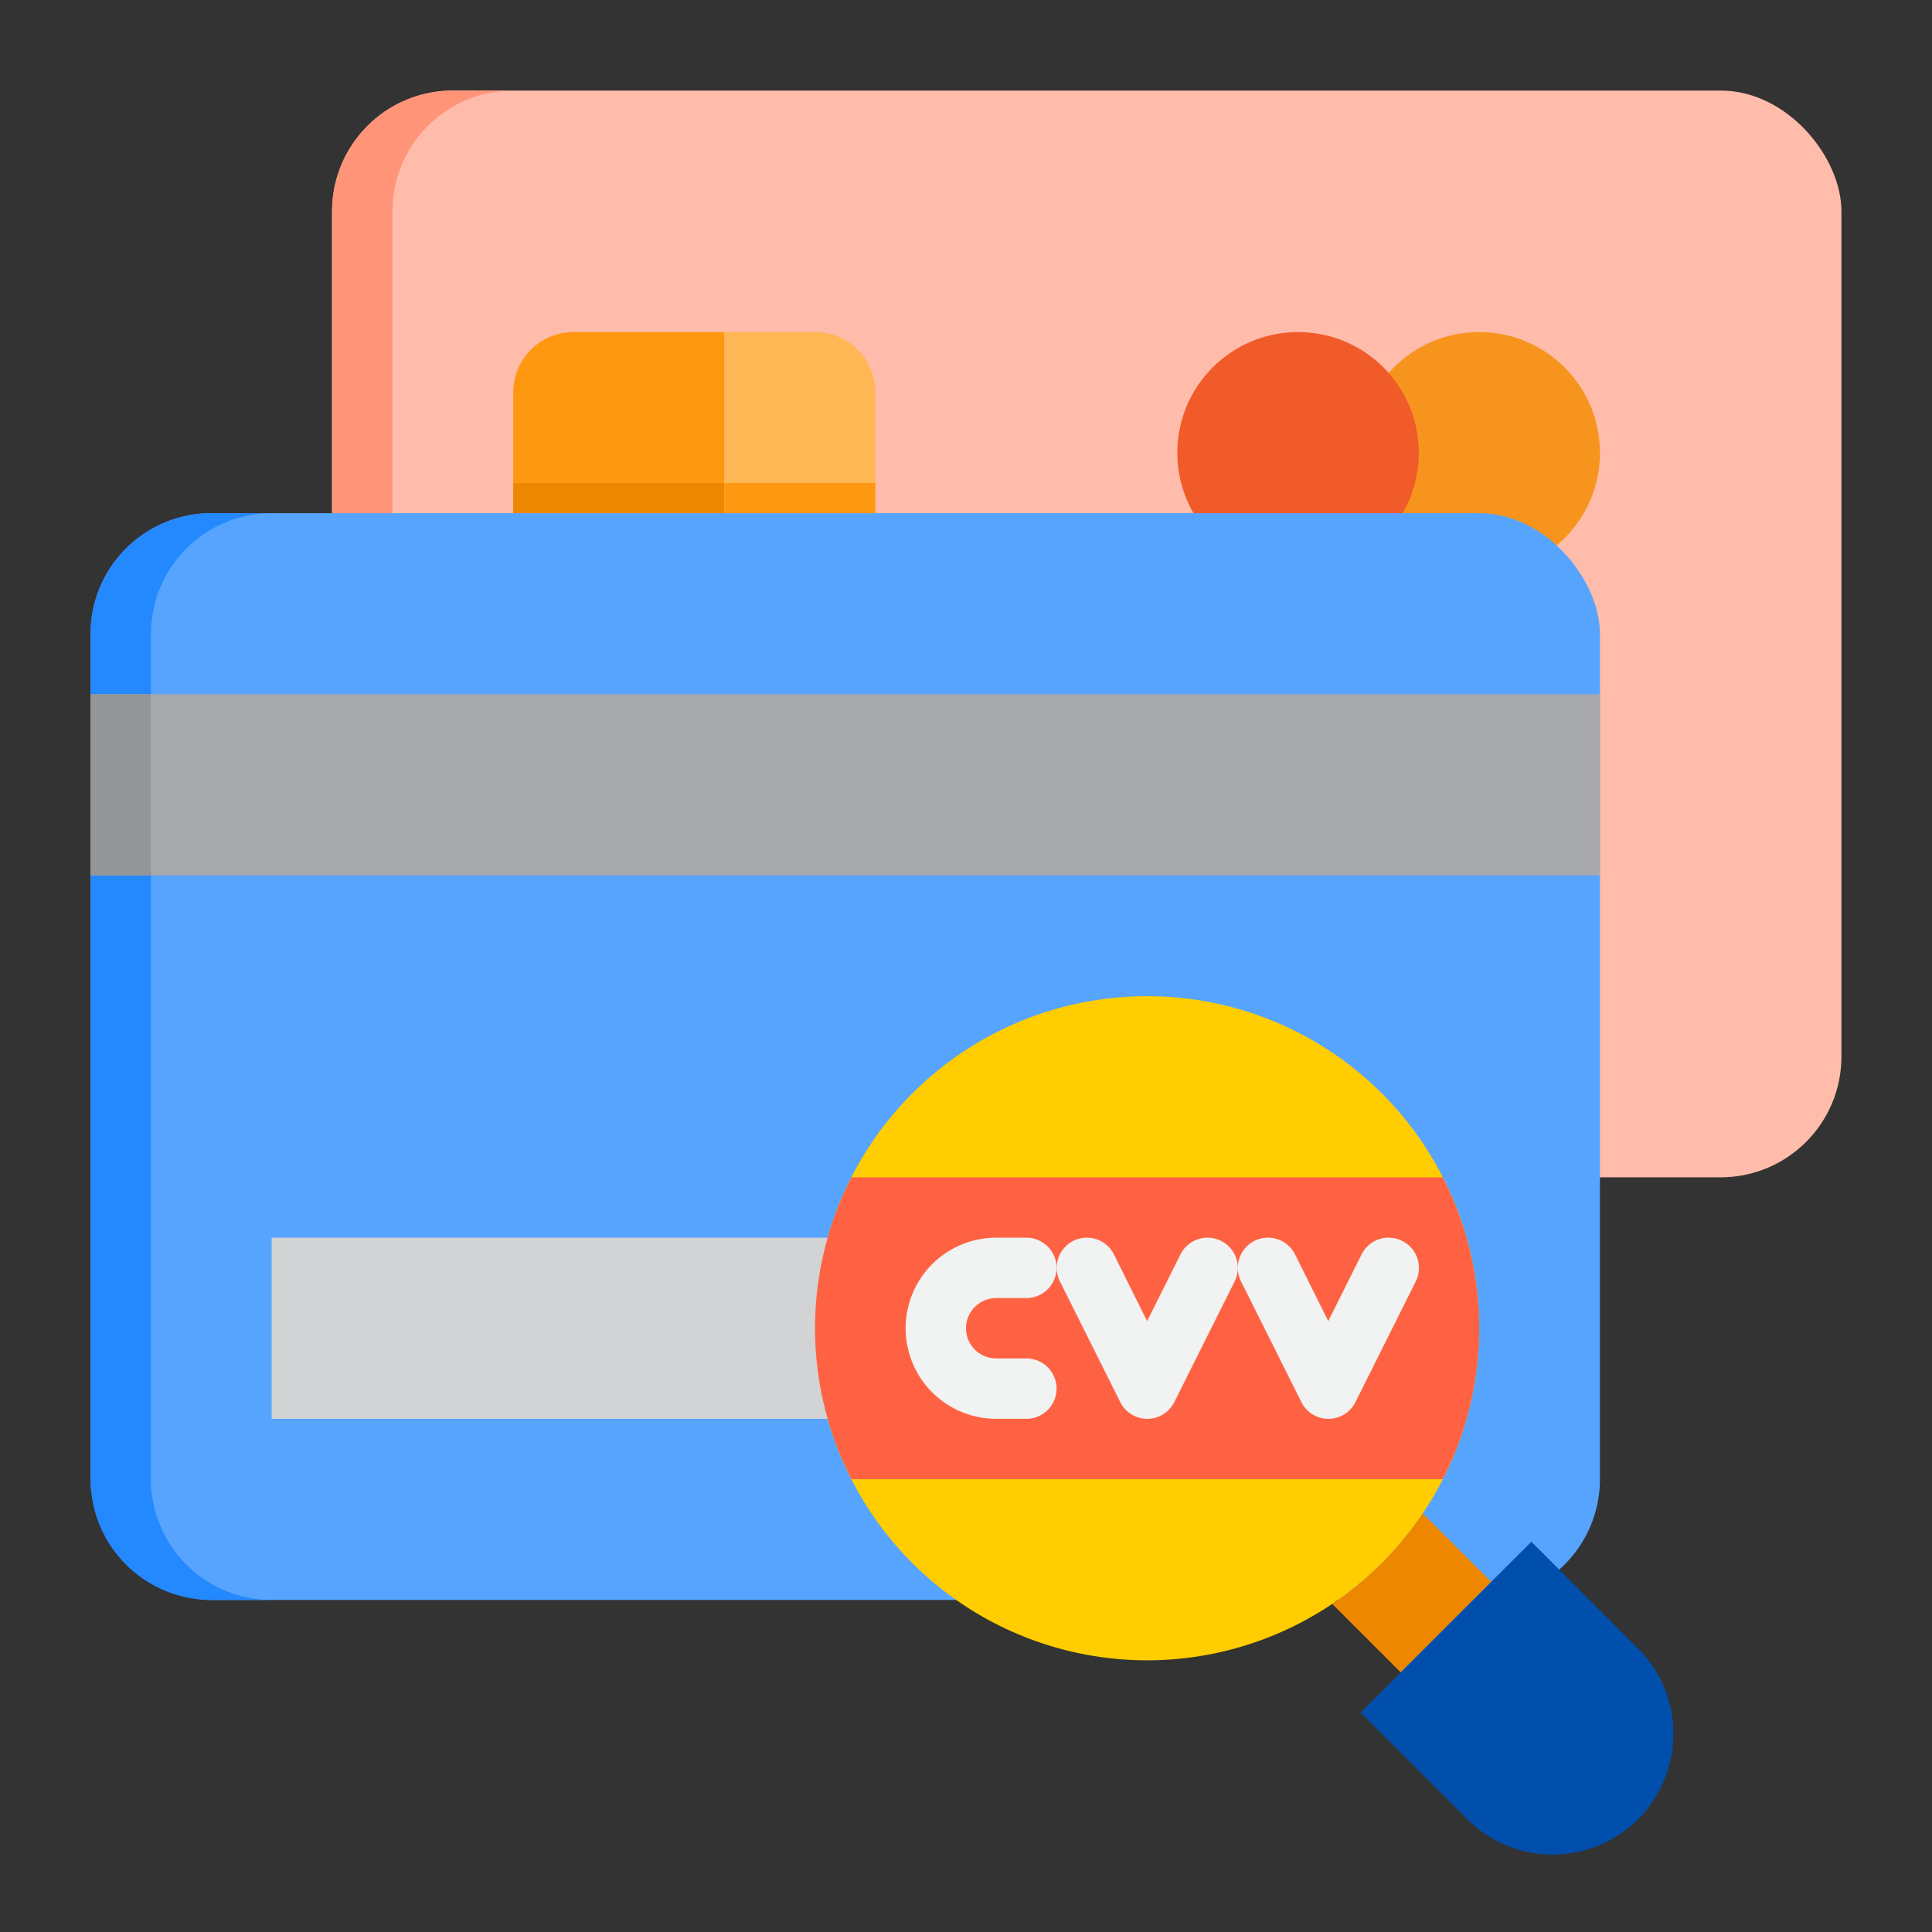
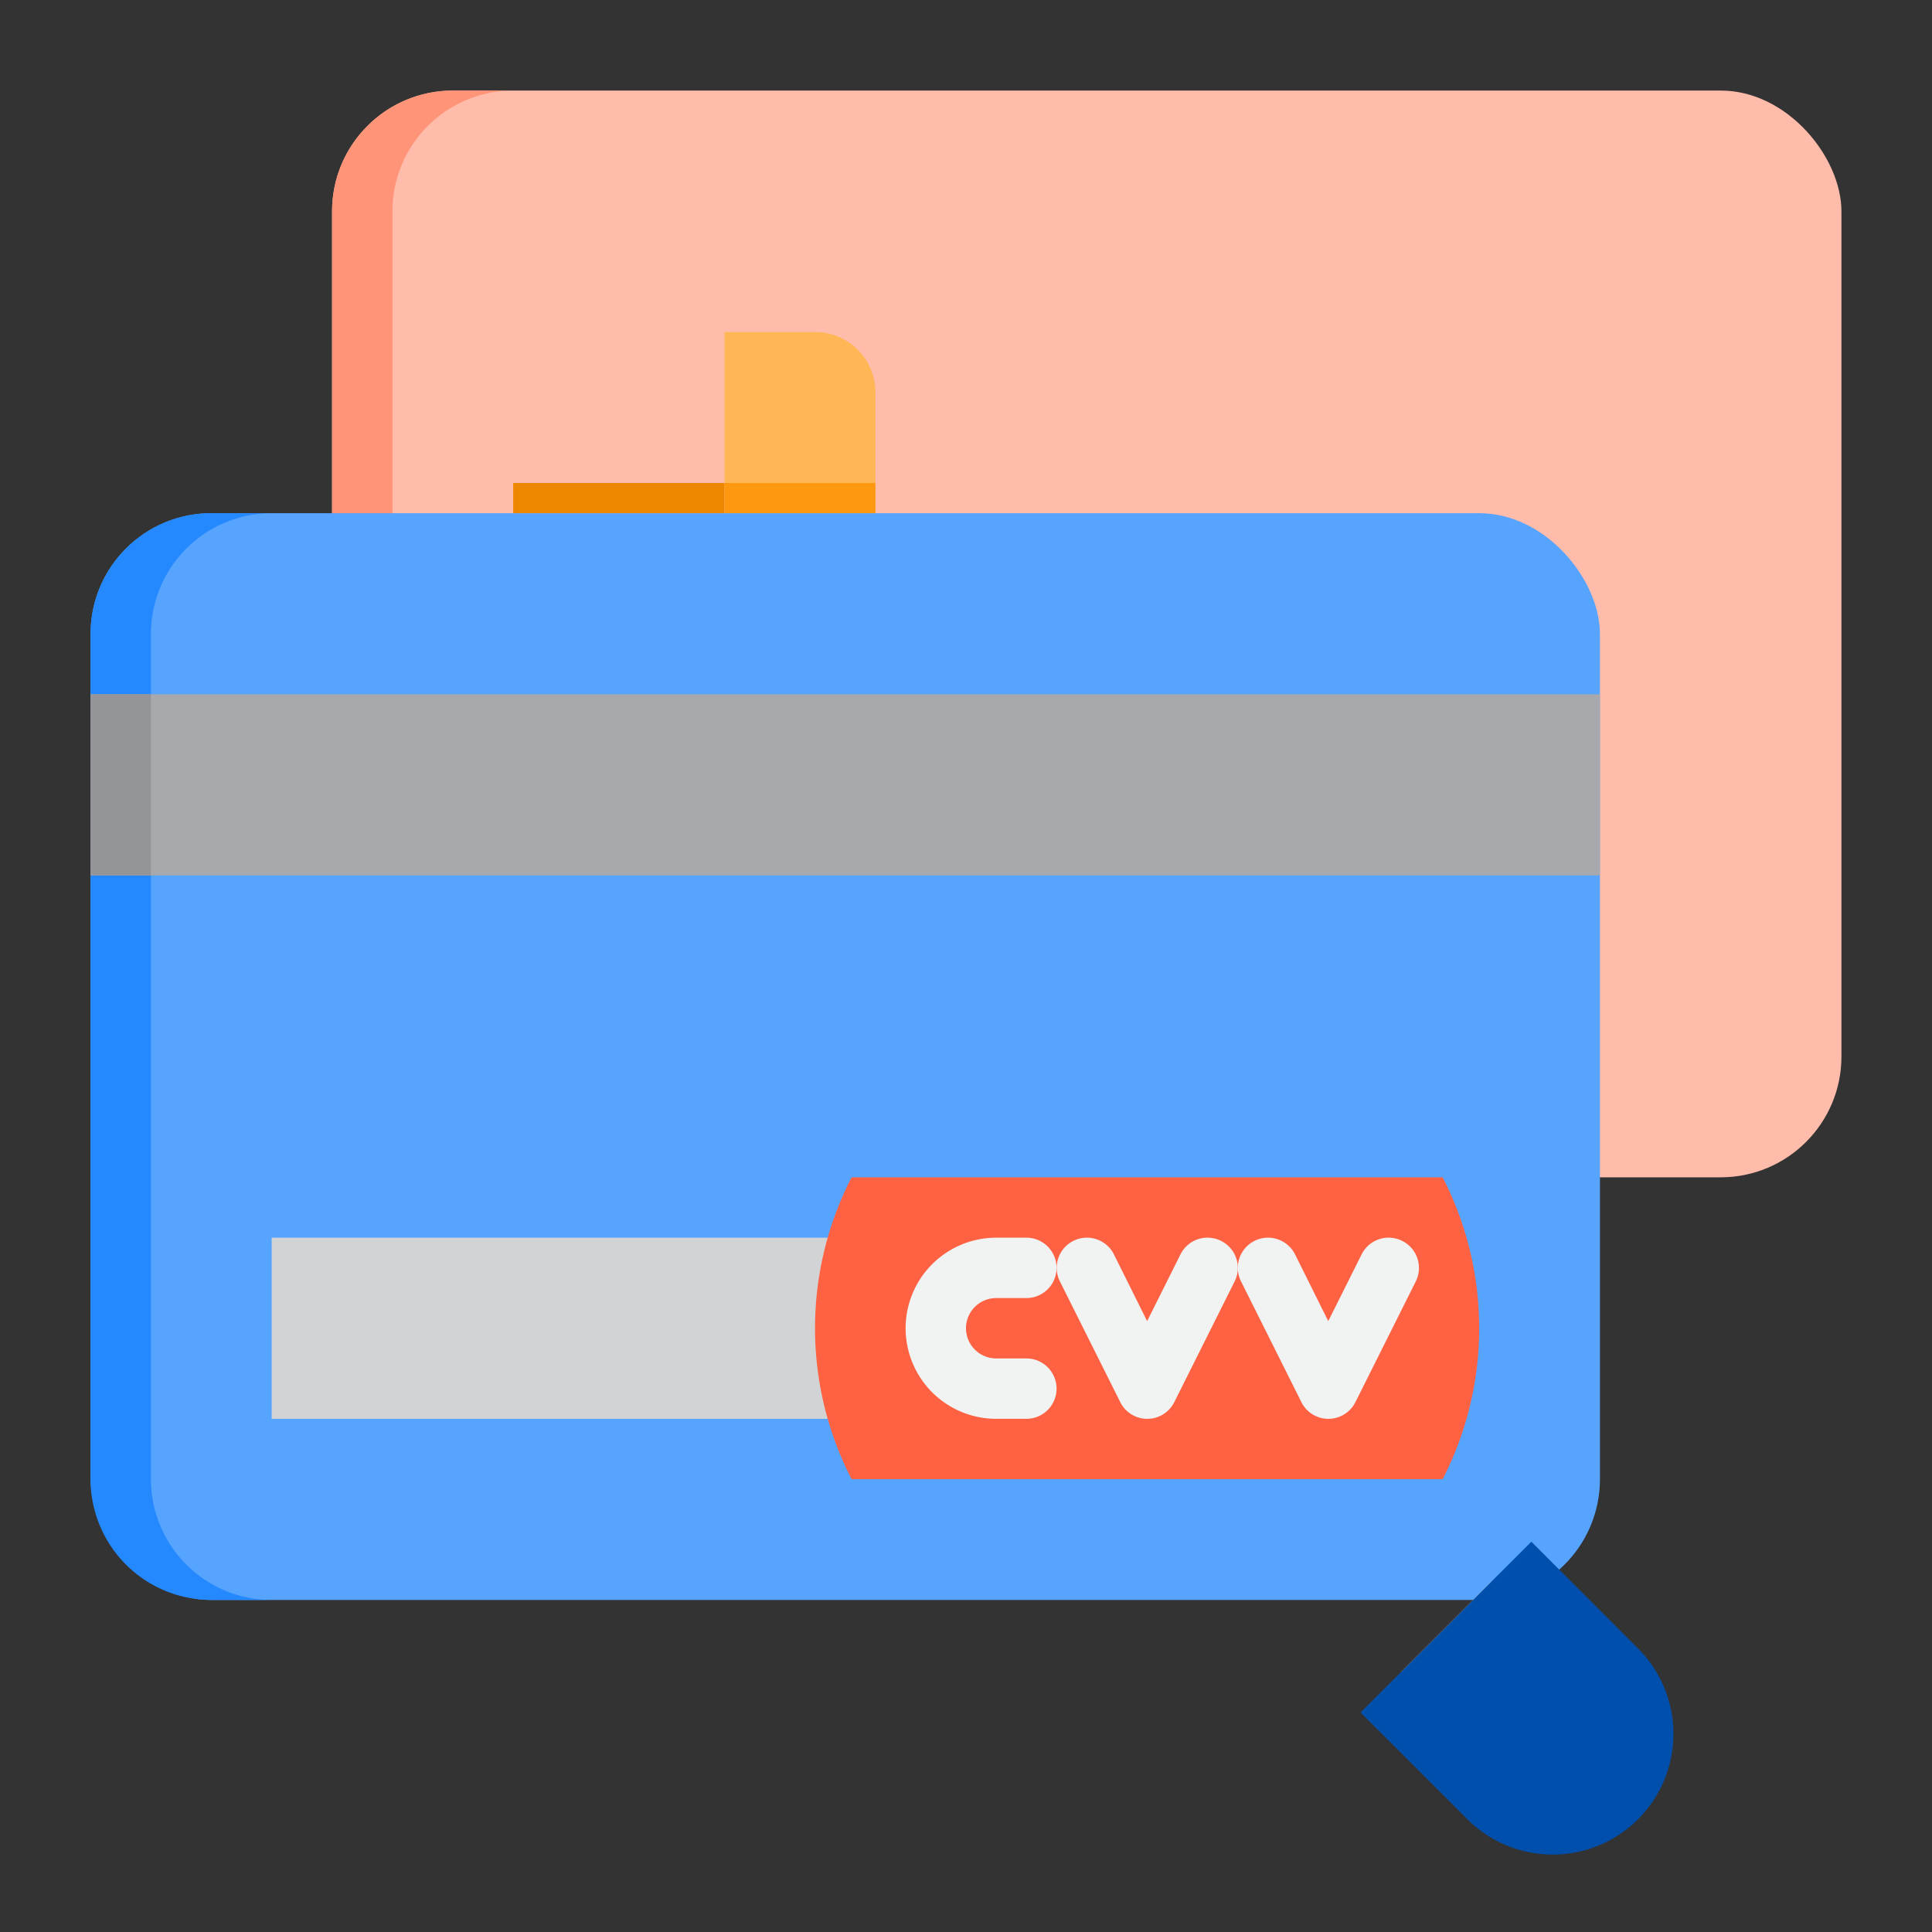
<svg xmlns="http://www.w3.org/2000/svg" height="512" viewBox="0 0 64 64" width="512">
  <rect x="0" y="0" width="64" height="64" fill="#333333" stroke="none" />
  <rect fill="#ffbcab" height="36" rx="4" width="50" x="11" y="3" />
  <path d="m13 35v-28a4 4 0 0 1 4-4h-2a4 4 0 0 0 -4 4v28a4 4 0 0 0 4 4h2a4 4 0 0 1 -4-4z" fill="#ff9478" />
-   <circle cx="49" cy="15" fill="#f7941d" r="4" />
-   <circle cx="43" cy="15" fill="#f15a29" r="4" />
  <rect fill="#57a4ff" height="36" rx="4" width="50" x="3" y="17" />
  <path d="m5 49v-28a4 4 0 0 1 4-4h-2a4 4 0 0 0 -4 4v28a4 4 0 0 0 4 4h2a4 4 0 0 1 -4-4z" fill="#2488ff" />
  <path d="m3 23h50v6h-50z" fill="#a7a9ac" />
  <path d="m46.49 55.31 2.82-2.82v-.001l-2.82 2.82z" fill="#ffb655" />
-   <path d="m38 33a11 11 0 1 0 11 11 11 11 0 0 0 -11-11z" fill="#ffcd00" />
-   <path d="m46.49 55.31 2.82-2.82.089-.09-2.267-2.267a11.038 11.038 0 0 1 -3 3l2.268 2.267.091-.09z" fill="#ee8700" />
+   <path d="m38 33z" fill="#ffcd00" />
  <path d="m51 54-1.601-1.601-.089.09v.001l-2.82 2.82v-.001l-.091.09 1.601 1.601z" fill="#ffb655" />
  <path d="m9 41h21v6h-21z" fill="#d1d3d4" />
  <path d="m47.79 39h-19.58a10.924 10.924 0 0 0 0 10h19.58a10.936 10.936 0 0 0 0-10z" fill="#ff6243" />
  <path d="m46.49 55.31-1.419 1.419 3.536 3.535a4 4 0 0 0 5.656 0 4 4 0 0 0 0-5.656l-3.535-3.536-1.418 1.417z" fill="#004fac" />
  <g fill="#f1f2f2">
    <path d="m33 43h1a1 1 0 0 0 0-2h-1a3 3 0 0 0 0 6h1a1 1 0 0 0 0-2h-1a1 1 0 0 1 0-2z" />
    <path d="m40.447 41.105a1 1 0 0 0 -1.342.448l-1.105 2.211-1.1-2.211a1 1 0 1 0 -1.79.894l2 4a1 1 0 0 0 1.79 0l2-4a1 1 0 0 0 -.453-1.342z" />
    <path d="m46.447 41.105a1 1 0 0 0 -1.342.448l-1.105 2.211-1.1-2.211a1 1 0 1 0 -1.79.894l2 4a1 1 0 0 0 1.79 0l2-4a1 1 0 0 0 -.453-1.342z" />
  </g>
  <path d="m3 23h2v6h-2z" fill="#939598" />
-   <path d="m24 11h-5a2 2 0 0 0 -2 2v3h7z" fill="#ff9811" />
  <path d="m17 16h7v1h-7z" fill="#ee8700" />
  <path d="m24 16h5v1h-5z" fill="#ff9811" />
  <path d="m29 16v-3a2 2 0 0 0 -2-2h-3v5z" fill="#ffb655" />
</svg>